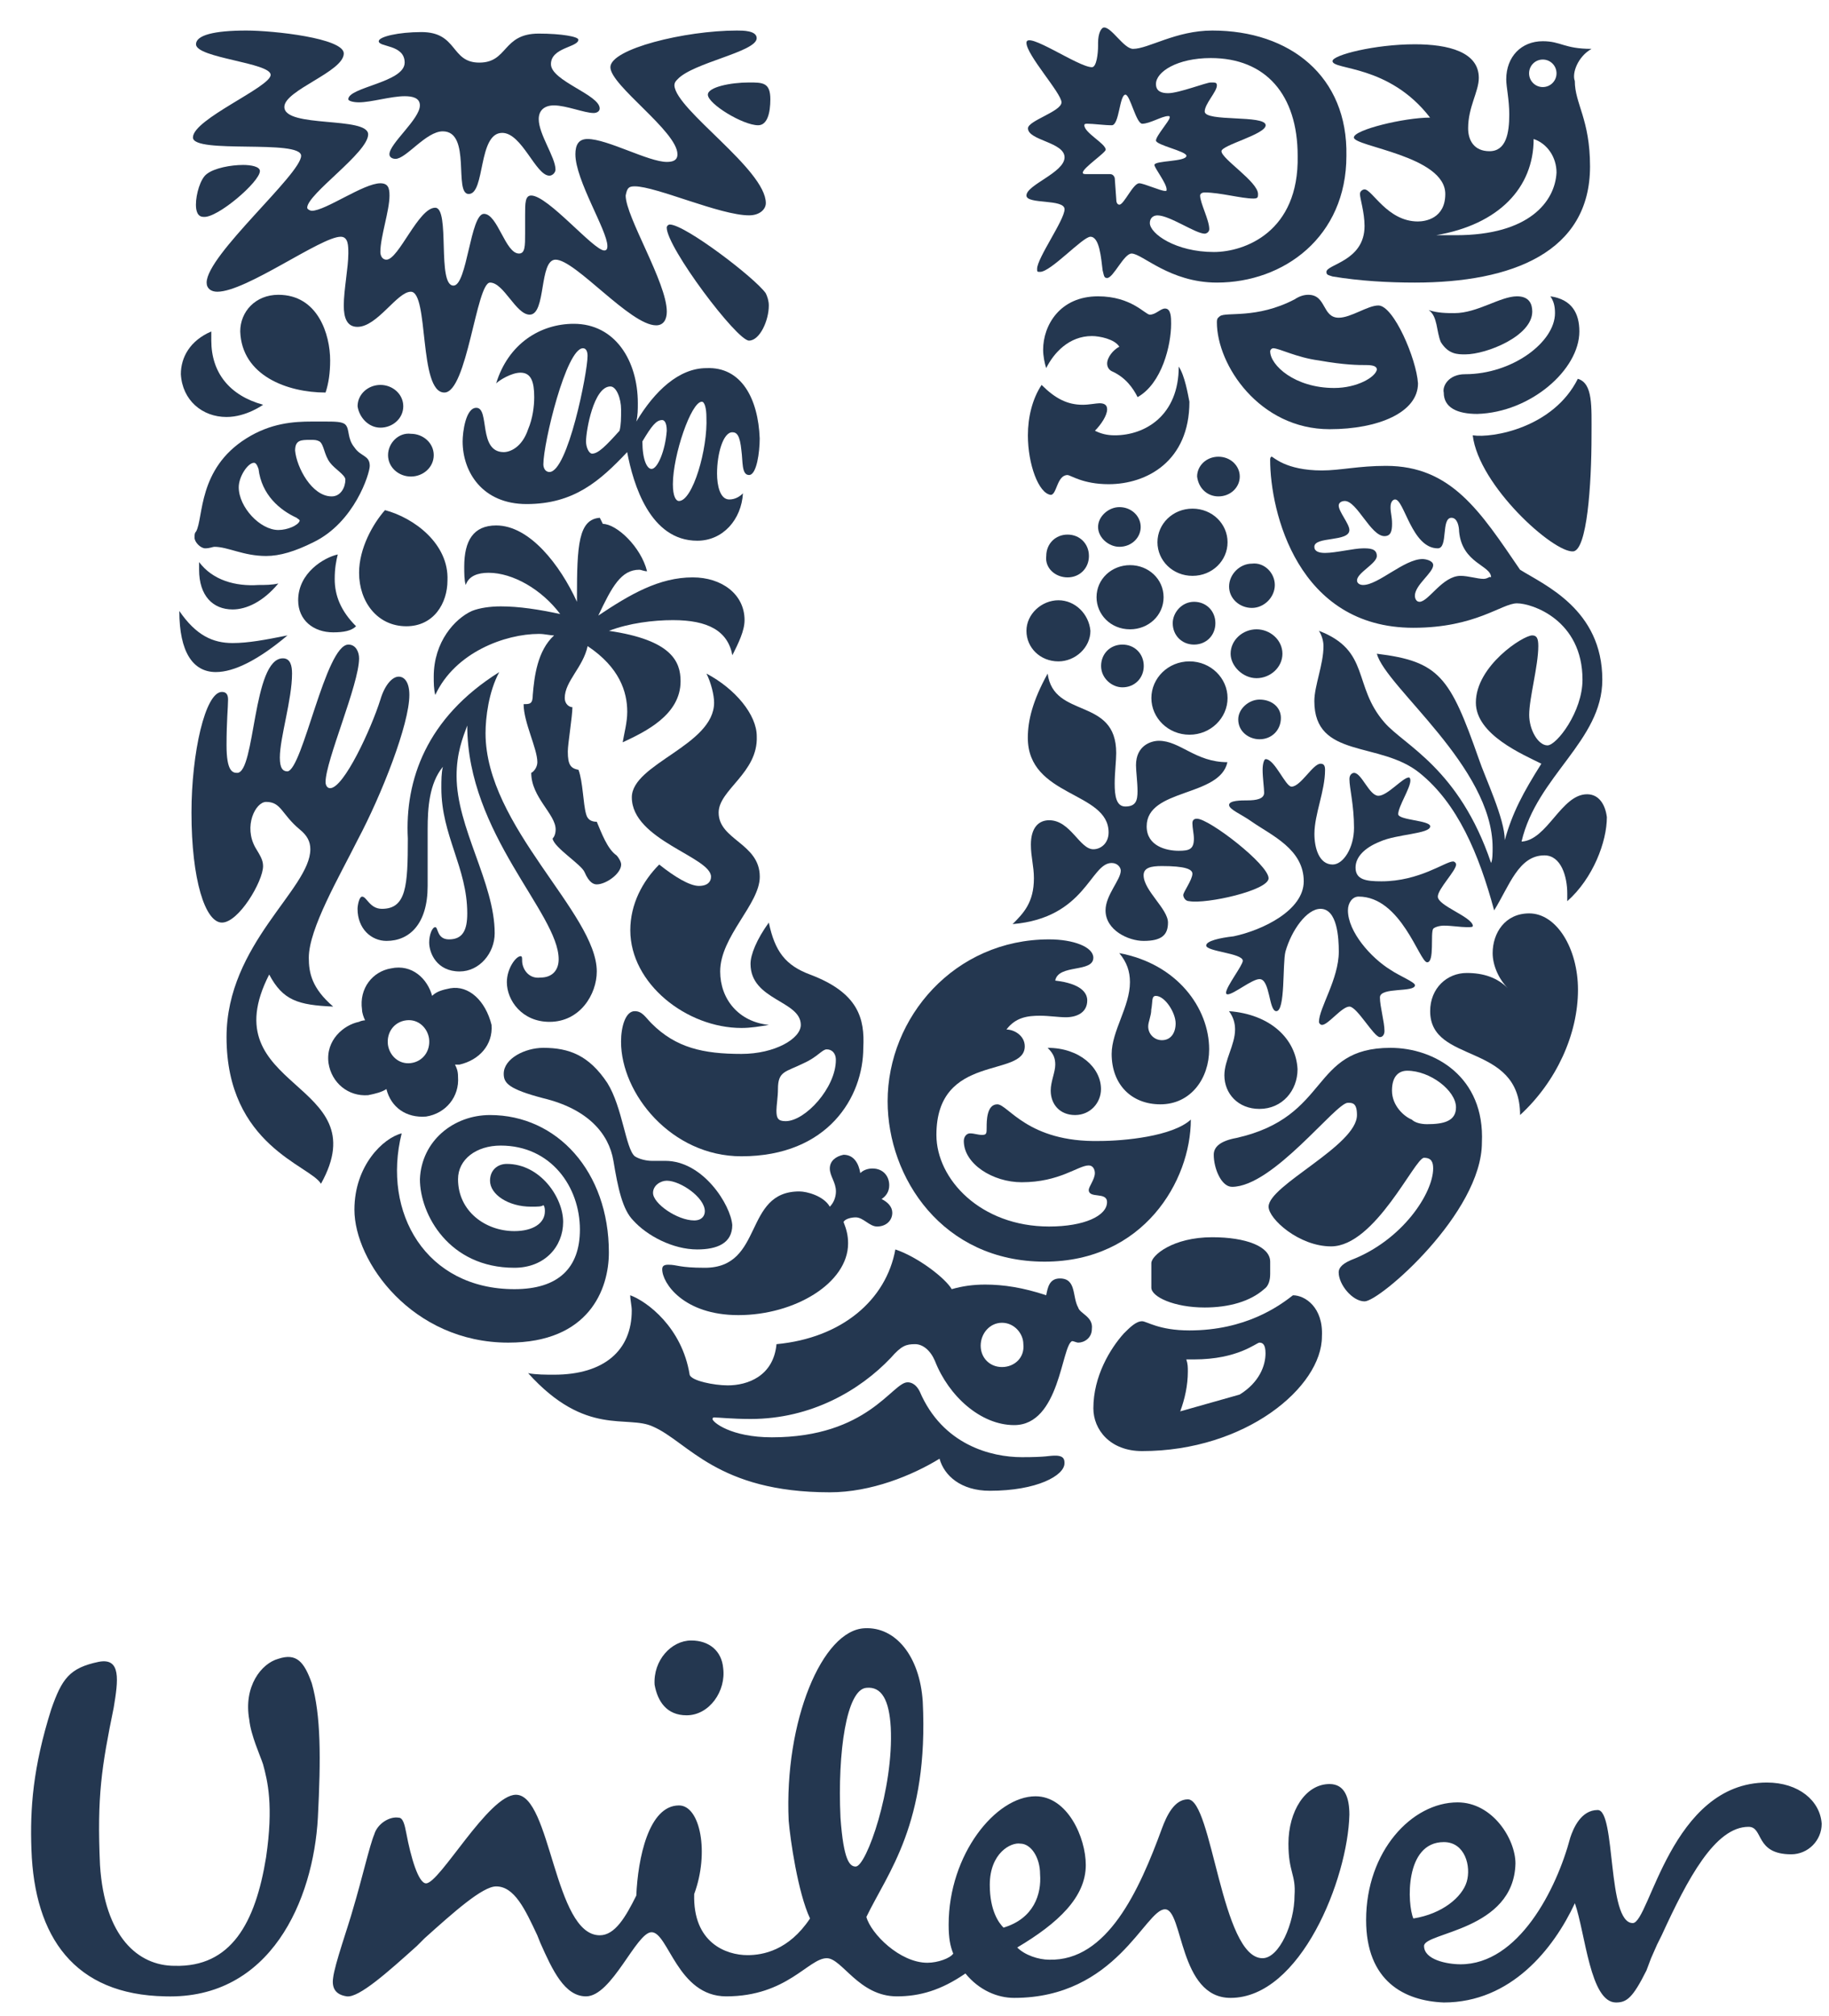
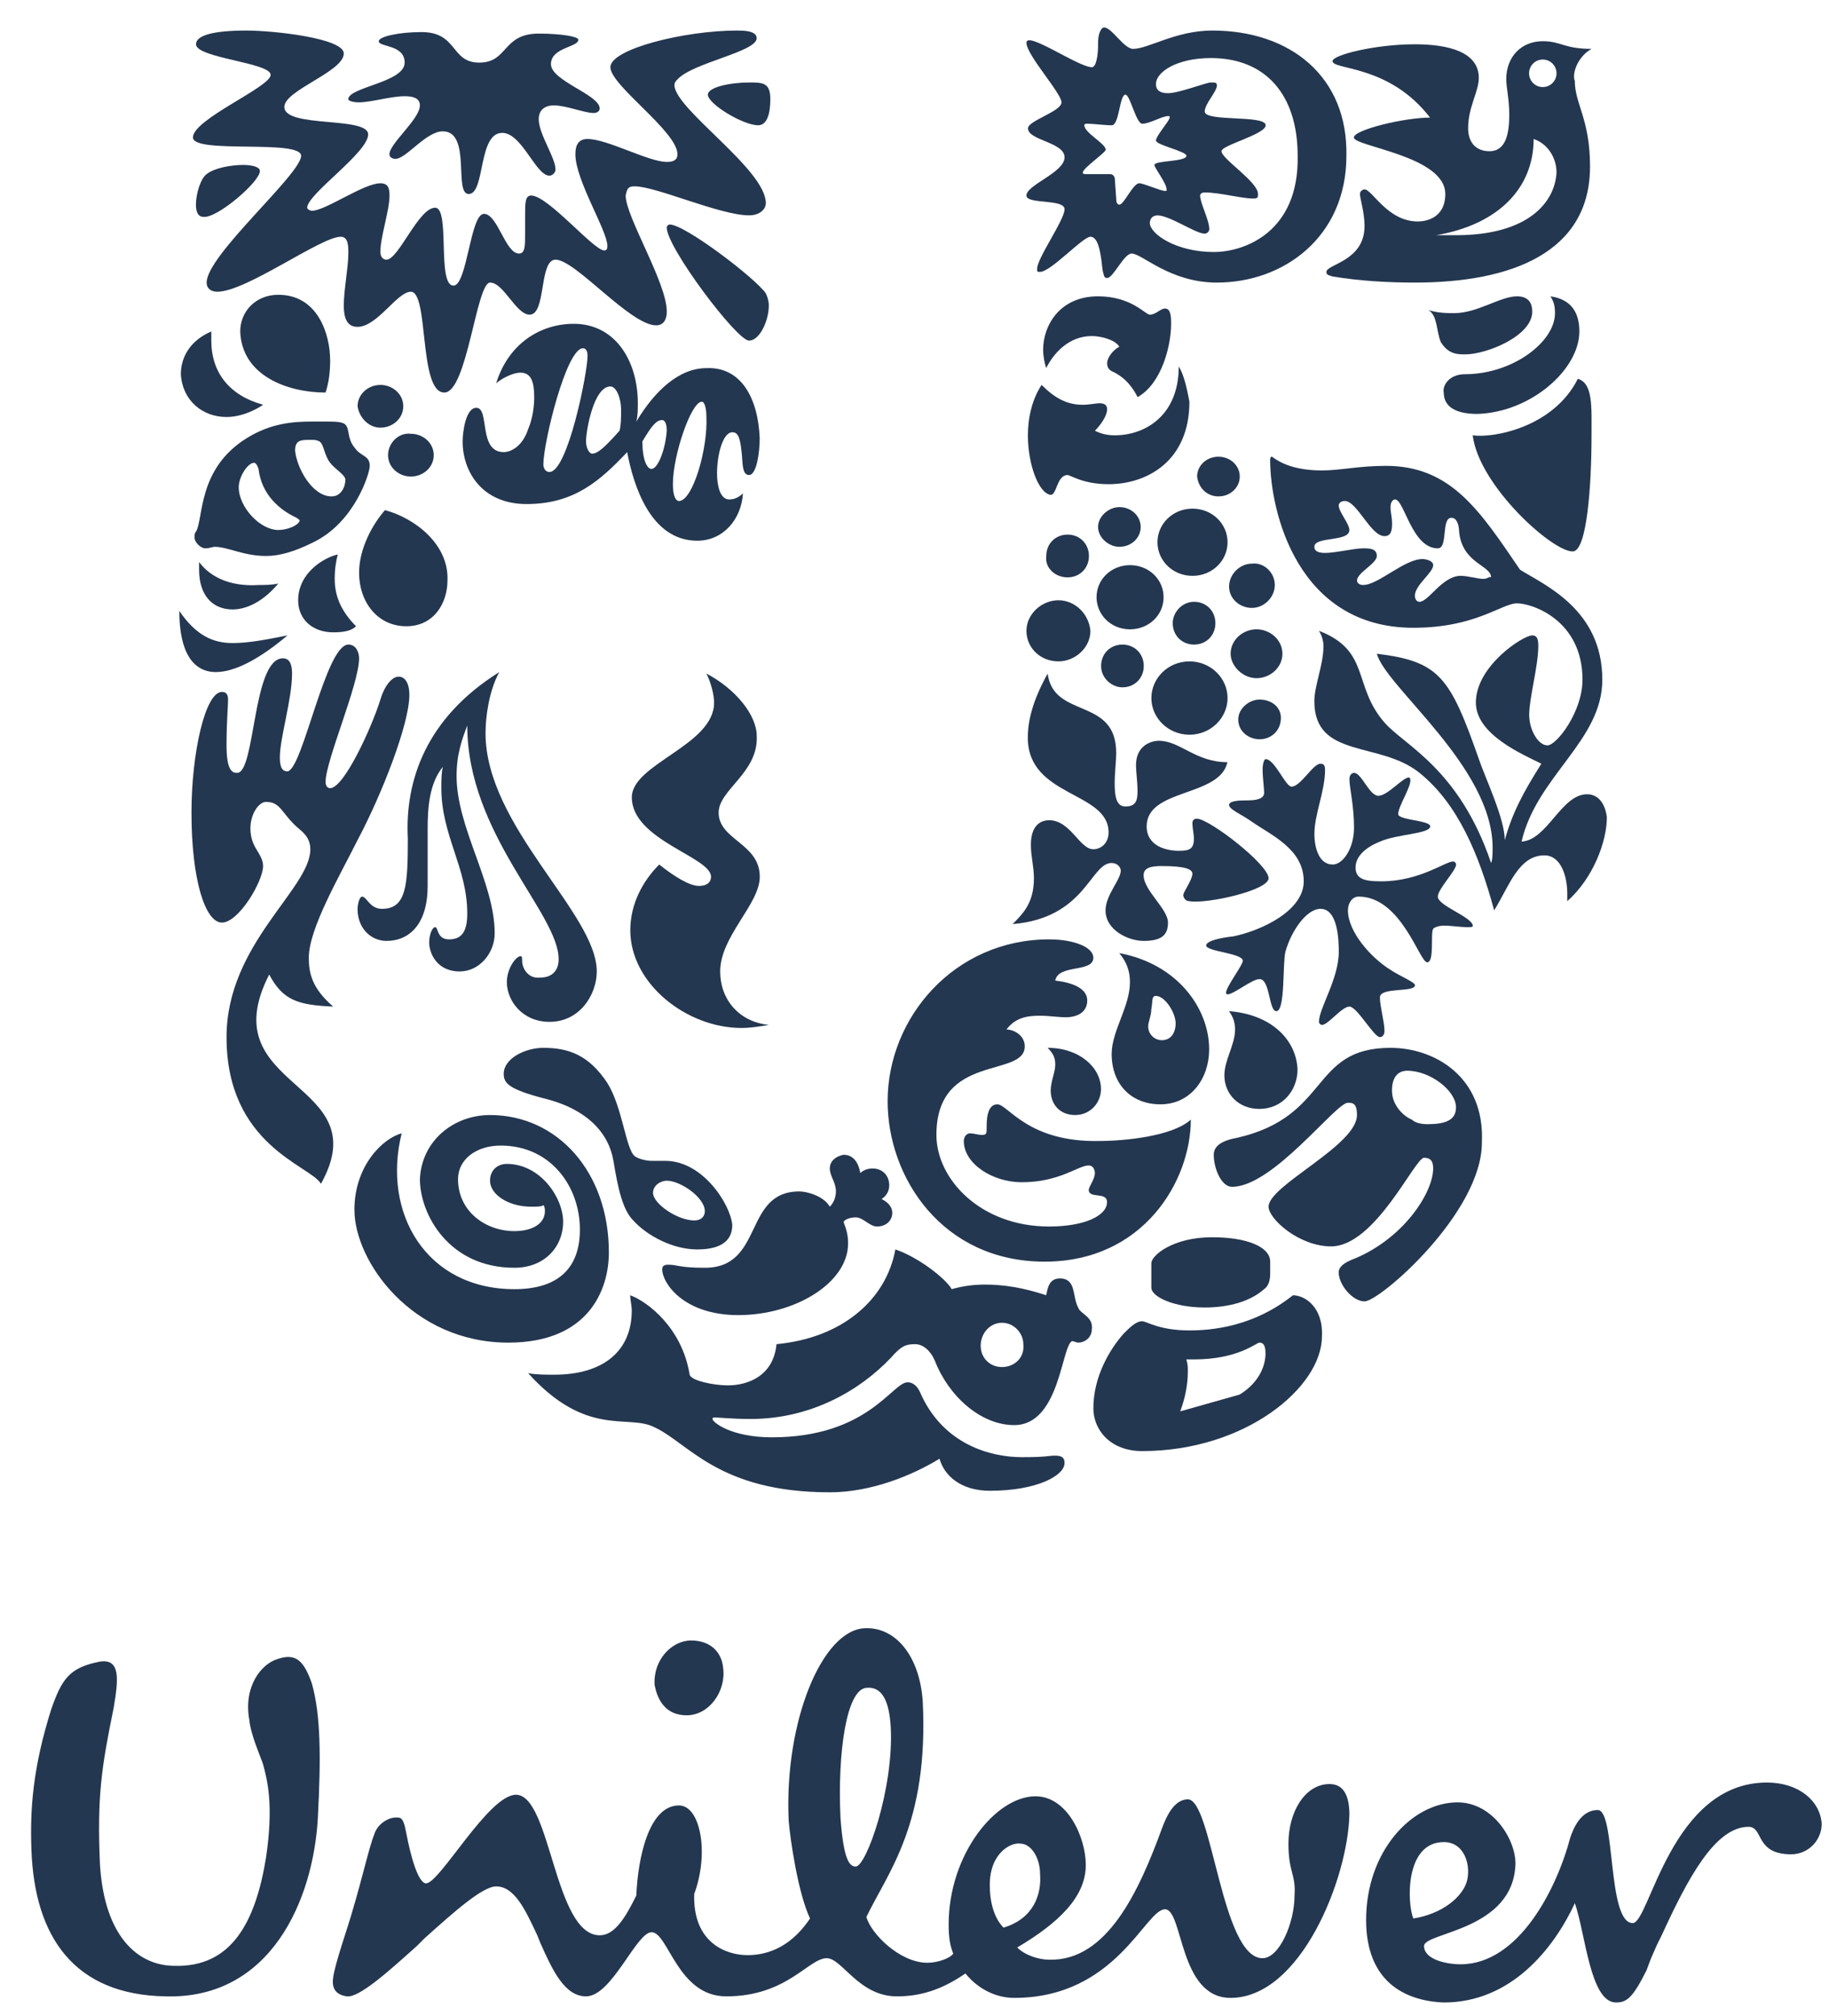
<svg xmlns="http://www.w3.org/2000/svg" width="49" height="54" viewBox="0 0 49 54" fill="none">
  <path fill-rule="evenodd" clip-rule="evenodd" d="M47.335 47.745C48.192 47.745 48.764 48.236 48.804 48.849C48.804 49.299 48.437 49.667 47.988 49.667C47.008 49.667 47.253 48.931 46.845 48.931C45.947 48.931 45.212 50.322 44.518 51.836L44.396 52.081L44.233 52.45L44.11 52.777C43.743 53.513 43.58 53.636 43.294 53.636C42.6 53.636 42.477 51.795 42.192 50.977C41.62 52.204 40.477 53.636 38.681 53.636C37.62 53.595 36.599 53.063 36.599 51.427C36.599 49.586 37.824 48.276 39.049 48.276C39.987 48.276 40.6 49.258 40.6 49.913C40.559 51.713 38.151 51.754 38.151 52.122C38.151 52.49 38.763 52.613 39.13 52.613C40.681 52.613 41.702 50.608 42.069 49.218C42.151 48.972 42.355 48.481 42.804 48.481C43.294 48.481 43.049 51.509 43.743 51.509C44.192 51.509 44.763 47.745 47.335 47.745ZM23.17 43.612C23.986 43.572 24.64 44.349 24.721 45.576C24.884 48.849 23.782 50.158 23.211 51.345C23.333 51.795 24.109 52.572 24.844 52.572C25.129 52.572 25.456 52.45 25.538 52.327C25.456 52.122 25.415 51.918 25.415 51.55C25.415 49.667 26.68 48.113 27.742 48.113C28.599 48.113 29.089 49.218 29.089 49.954C29.089 50.813 28.354 51.509 27.252 52.163C27.456 52.368 27.823 52.49 28.109 52.49C29.66 52.531 30.517 50.649 31.13 48.972C31.252 48.645 31.456 48.195 31.824 48.195C32.477 48.195 32.722 52.45 33.824 52.45C34.273 52.45 34.681 51.509 34.681 50.772C34.722 50.199 34.518 50.158 34.518 49.381C34.518 48.522 34.967 47.785 35.62 47.785C36.028 47.785 36.151 48.154 36.151 48.604C36.11 50.322 34.844 53.513 32.967 53.513C31.579 53.513 31.701 51.14 31.211 51.14C30.681 51.14 29.905 53.513 27.17 53.513C26.721 53.513 26.232 53.309 25.864 52.859C25.211 53.309 24.64 53.472 24.027 53.472C23.007 53.472 22.558 52.45 22.15 52.45C21.66 52.45 21.088 53.472 19.456 53.472C18.149 53.472 17.904 51.754 17.456 51.754C17.047 51.754 16.394 53.472 15.7 53.472C15.129 53.472 14.802 52.777 14.476 52.04L14.394 51.836C14.068 51.14 13.782 50.527 13.292 50.527C12.925 50.527 12.149 51.222 11.373 51.918L11.169 52.122C10.394 52.818 9.618 53.513 9.292 53.472C9.006 53.431 8.883 53.268 8.924 52.981C8.965 52.613 9.332 51.59 9.455 51.14C9.7 50.322 9.904 49.422 10.026 49.136C10.108 48.849 10.435 48.645 10.68 48.686C10.802 48.686 10.843 48.89 10.884 49.095C11.006 49.749 11.21 50.445 11.414 50.445C11.782 50.445 13.088 48.072 13.823 48.072C14.761 48.072 14.843 51.836 16.068 51.836C16.476 51.836 16.762 51.345 17.047 50.772C17.088 49.79 17.374 48.358 18.19 48.358C18.762 48.358 19.007 49.627 18.598 50.731C18.558 52.04 19.456 52.368 20.027 52.368C20.435 52.368 21.129 52.245 21.701 51.386C21.374 50.69 21.17 49.258 21.129 48.767C21.007 46.108 22.027 43.653 23.17 43.612ZM7.455 44.431C7.945 44.267 8.149 44.513 8.353 45.085C8.598 45.944 8.598 47.09 8.516 48.686C8.394 50.895 7.251 53.554 4.434 53.472C1.985 53.431 0.924 51.877 0.842 49.545C0.801 48.44 0.883 47.336 1.373 45.781C1.659 44.963 1.863 44.676 2.638 44.513C3.25 44.39 3.169 45.004 3.046 45.74C2.72 47.336 2.597 48.113 2.679 49.954C2.801 51.877 3.699 52.654 4.679 52.654C6.189 52.695 6.843 51.509 7.128 49.749C7.332 48.358 7.169 47.704 7.047 47.254C6.965 47.008 6.72 46.476 6.679 46.067C6.516 45.167 7.006 44.553 7.455 44.431ZM27.334 49.381C27.089 49.34 26.517 49.627 26.517 50.486C26.517 51.181 26.762 51.509 26.885 51.631C27.701 51.386 27.905 50.731 27.864 50.199C27.864 49.749 27.619 49.381 27.334 49.381ZM38.681 49.34C37.62 49.34 37.702 51.018 37.865 51.386C38.641 51.263 39.171 50.813 39.294 50.404C39.416 49.995 39.253 49.34 38.681 49.34ZM23.211 45.208C22.68 45.249 22.435 46.926 22.517 48.686C22.599 49.831 22.762 49.995 22.925 49.995C23.211 49.995 23.946 47.908 23.864 46.272C23.823 45.535 23.619 45.167 23.211 45.208ZM18.517 43.94C19.007 43.94 19.333 44.226 19.374 44.676C19.456 45.29 19.007 45.944 18.394 45.944C17.864 45.944 17.619 45.576 17.537 45.126C17.496 44.472 17.986 43.94 18.517 43.94Z" fill="#243750" />
  <path fill-rule="evenodd" clip-rule="evenodd" d="M28.885 35.021C28.722 34.734 28.844 34.243 28.395 34.243C28.11 34.243 28.069 34.489 28.028 34.693C27.416 34.489 26.885 34.407 26.395 34.407C26.069 34.407 25.783 34.448 25.497 34.53C25.334 34.243 24.599 33.671 23.987 33.466C23.742 34.816 22.558 35.839 20.803 36.003C20.721 36.862 20.027 37.107 19.497 37.107C19.129 37.107 18.517 36.984 18.476 36.821C18.272 35.553 17.333 34.857 16.884 34.693C16.884 34.816 16.925 34.98 16.925 35.102C16.925 36.166 16.19 36.821 14.843 36.821C14.639 36.821 14.354 36.821 14.149 36.78C15.7 38.498 16.803 37.885 17.497 38.212C18.435 38.621 19.211 39.971 22.232 39.971C23.334 39.971 24.436 39.521 25.171 39.071C25.293 39.521 25.742 39.93 26.517 39.93C27.783 39.93 28.518 39.521 28.518 39.194C28.518 39.112 28.518 38.989 28.273 38.989C28.069 38.989 28.069 39.03 27.375 39.03C26.558 39.03 25.252 38.703 24.64 37.271C24.517 37.025 24.354 37.025 24.313 37.025C23.905 37.025 23.252 38.498 20.68 38.498C19.578 38.498 19.088 38.089 19.088 38.007C19.088 38.007 19.088 37.966 19.129 37.966C19.252 37.966 19.619 38.007 20.109 38.007C21.742 38.007 23.048 37.23 23.864 36.371C24.15 36.044 24.273 36.003 24.517 36.003C24.721 36.003 24.926 36.166 25.048 36.453C25.415 37.394 26.273 38.171 27.171 38.171C28.395 38.171 28.436 36.044 28.722 35.921C28.763 35.921 28.844 35.962 28.885 35.962C29.048 35.962 29.252 35.839 29.252 35.593C29.293 35.266 28.926 35.184 28.885 35.021ZM26.844 36.616C26.517 36.616 26.273 36.371 26.273 36.044C26.273 35.716 26.517 35.43 26.844 35.43C27.171 35.43 27.416 35.716 27.416 36.003C27.456 36.371 27.171 36.616 26.844 36.616Z" fill="#243750" />
  <path fill-rule="evenodd" clip-rule="evenodd" d="M22.599 30.93C22.884 30.93 23.007 31.175 23.048 31.421C23.129 31.339 23.252 31.298 23.374 31.298C23.66 31.298 23.823 31.502 23.823 31.748C23.823 31.912 23.742 32.034 23.619 32.116C23.782 32.198 23.905 32.321 23.905 32.484C23.905 32.689 23.742 32.852 23.497 32.852C23.293 32.852 23.129 32.607 22.925 32.607C22.803 32.607 22.64 32.648 22.599 32.73C22.68 32.934 22.721 33.098 22.721 33.303C22.721 34.366 21.293 35.225 19.782 35.225C18.313 35.225 17.741 34.366 17.741 33.998C17.741 33.916 17.782 33.875 17.904 33.875C18.149 33.875 18.19 33.957 18.884 33.957C20.476 33.957 19.905 31.912 21.415 31.912C21.619 31.912 22.068 32.034 22.231 32.321C22.354 32.198 22.395 32.034 22.395 31.912C22.395 31.666 22.231 31.502 22.231 31.298C22.231 31.093 22.395 30.971 22.599 30.93Z" fill="#243750" />
  <path fill-rule="evenodd" clip-rule="evenodd" d="M13.128 29.866C14.924 29.866 16.312 31.38 16.312 33.548C16.312 34.53 15.781 35.962 13.618 35.962C11.046 35.962 9.495 33.793 9.495 32.402C9.495 31.216 10.271 30.479 10.761 30.357C10.23 32.484 11.414 34.53 13.781 34.53C14.965 34.53 15.536 33.957 15.536 32.934C15.536 31.789 14.761 30.684 13.414 30.684C12.761 30.684 12.271 31.052 12.271 31.584C12.271 32.443 13.005 32.975 13.781 32.975C14.271 32.975 14.598 32.77 14.598 32.443C14.598 32.402 14.598 32.321 14.557 32.279C14.516 32.321 14.393 32.321 14.23 32.321C13.618 32.321 13.128 31.993 13.128 31.625C13.128 31.339 13.332 31.175 13.577 31.175C14.475 31.175 15.087 32.075 15.087 32.73C15.087 33.384 14.598 33.957 13.781 33.957C12.026 33.957 11.25 32.525 11.25 31.584C11.291 30.561 12.148 29.866 13.128 29.866Z" fill="#243750" />
  <path fill-rule="evenodd" clip-rule="evenodd" d="M34.639 34.694C34.272 34.98 33.374 35.635 31.864 35.635C31.047 35.635 30.721 35.389 30.598 35.389C30.435 35.389 30.272 35.553 30.108 35.716C29.741 36.125 29.292 36.862 29.292 37.721C29.292 38.294 29.741 38.867 30.598 38.867C33.374 38.867 35.415 37.148 35.415 35.798C35.456 35.021 34.966 34.694 34.639 34.694ZM33.211 37.353L31.619 37.803C31.741 37.475 31.823 37.107 31.823 36.739C31.823 36.616 31.823 36.535 31.782 36.412H31.986C33.17 36.412 33.66 35.962 33.741 35.962C33.823 35.962 33.904 36.003 33.904 36.248C33.904 36.575 33.741 37.026 33.211 37.353Z" fill="#243750" />
  <path fill-rule="evenodd" clip-rule="evenodd" d="M32.273 35.021C32.926 35.021 33.498 34.857 33.865 34.53C33.988 34.448 34.029 34.285 34.029 34.121V33.794C34.029 33.385 33.376 33.139 32.477 33.139C31.416 33.139 30.845 33.63 30.845 33.834V34.489C30.845 34.735 31.457 35.021 32.273 35.021Z" fill="#243750" />
  <path fill-rule="evenodd" clip-rule="evenodd" d="M37.252 28.066C35.088 28.066 35.66 29.907 33.129 30.479C32.68 30.561 32.517 30.725 32.517 30.93C32.517 31.298 32.721 31.789 33.006 31.789C34.108 31.789 35.782 29.538 36.109 29.538C36.231 29.538 36.354 29.538 36.354 29.866C36.354 30.684 33.986 31.748 33.986 32.321C33.986 32.648 34.803 33.384 35.66 33.384C36.843 33.384 37.905 31.011 38.15 31.011C38.354 31.011 38.395 31.134 38.395 31.298C38.395 31.952 37.578 33.221 36.19 33.752C35.905 33.875 35.864 33.998 35.864 34.08C35.864 34.407 36.231 34.857 36.558 34.857C36.966 34.857 39.701 32.484 39.701 30.602C39.782 28.843 38.435 28.066 37.252 28.066ZM38.231 30.111C38.068 30.111 37.905 30.07 37.823 29.988C37.619 29.907 37.292 29.62 37.292 29.211C37.292 28.802 37.496 28.679 37.701 28.679C38.313 28.679 39.007 29.211 39.007 29.661C39.007 30.029 38.68 30.111 38.231 30.111Z" fill="#243750" />
  <path fill-rule="evenodd" clip-rule="evenodd" d="M17.822 31.093H17.455C17.332 31.093 17.128 31.052 17.006 30.97C16.761 30.766 16.679 29.661 16.271 29.007C15.781 28.27 15.25 28.066 14.556 28.066C14.067 28.066 13.495 28.352 13.495 28.761C13.495 29.007 13.618 29.17 14.556 29.416C15.74 29.702 16.312 30.357 16.434 31.093C16.556 31.83 16.679 32.402 16.965 32.689C17.332 33.098 18.026 33.466 18.679 33.466C19.21 33.466 19.618 33.302 19.618 32.812C19.577 32.28 18.842 31.093 17.822 31.093ZM18.598 32.689C18.148 32.689 17.495 32.239 17.495 31.952C17.495 31.748 17.7 31.625 17.863 31.625C18.23 31.625 18.883 32.075 18.883 32.443C18.883 32.566 18.802 32.689 18.598 32.689Z" fill="#243750" />
  <path fill-rule="evenodd" clip-rule="evenodd" d="M26.719 29.579C26.433 29.579 26.433 30.029 26.433 30.193C26.433 30.357 26.433 30.398 26.311 30.398C26.189 30.398 26.107 30.357 25.985 30.357C25.903 30.357 25.821 30.439 25.821 30.561C25.821 31.175 26.597 31.666 27.372 31.666C28.393 31.666 28.883 31.216 29.168 31.216C29.291 31.216 29.332 31.339 29.332 31.421C29.332 31.584 29.168 31.789 29.168 31.87C29.168 32.116 29.658 31.911 29.658 32.198C29.658 32.566 29.046 32.852 28.107 32.852C26.27 32.852 25.087 31.584 25.087 30.398C25.087 28.188 27.454 28.884 27.454 28.025C27.454 27.738 27.168 27.575 26.964 27.575C27.209 27.247 27.536 27.206 27.862 27.206C28.107 27.206 28.352 27.247 28.556 27.247C28.842 27.247 29.128 27.125 29.128 26.797C29.128 26.593 28.964 26.347 28.27 26.265C28.352 25.816 29.291 26.061 29.291 25.652C29.291 25.365 28.76 25.161 28.107 25.161C25.576 25.161 23.78 27.247 23.78 29.498C23.78 31.543 25.25 33.793 27.985 33.793C30.638 33.793 31.903 31.625 31.903 29.988C31.413 30.439 30.107 30.561 29.454 30.561C27.536 30.602 27.005 29.579 26.719 29.579Z" fill="#243750" />
  <path fill-rule="evenodd" clip-rule="evenodd" d="M28.802 29.866C29.21 29.866 29.496 29.539 29.496 29.17C29.496 28.598 28.925 28.066 28.067 28.066C28.231 28.229 28.271 28.352 28.271 28.516C28.271 28.72 28.149 28.966 28.149 29.211C28.149 29.579 28.394 29.866 28.802 29.866ZM32.925 27.084C33.047 27.247 33.088 27.411 33.088 27.575C33.088 27.984 32.802 28.393 32.802 28.802C32.802 29.293 33.17 29.702 33.741 29.702C34.353 29.702 34.762 29.211 34.762 28.639C34.721 27.82 34.027 27.166 32.925 27.084ZM29.986 25.529C30.19 25.775 30.272 26.02 30.272 26.307C30.272 26.961 29.782 27.616 29.782 28.229C29.782 29.048 30.312 29.579 31.088 29.579C31.904 29.579 32.394 28.884 32.394 28.107C32.394 27.002 31.537 25.816 29.986 25.529ZM31.129 27.861C30.925 27.861 30.761 27.698 30.761 27.493C30.761 27.37 30.843 27.207 30.843 27.043C30.884 26.838 30.843 26.675 30.965 26.675C31.21 26.675 31.496 27.125 31.496 27.411C31.496 27.657 31.374 27.861 31.129 27.861Z" fill="#243750" />
-   <path fill-rule="evenodd" clip-rule="evenodd" d="M21.699 26.102C21.046 25.857 20.76 25.488 20.597 24.711C20.271 25.161 20.107 25.57 20.107 25.816C20.107 26.797 21.454 26.797 21.454 27.452C21.454 27.82 20.76 28.229 19.862 28.229C18.842 28.229 18.107 28.066 17.454 27.411C17.291 27.248 17.209 27.084 17.005 27.084C16.76 27.084 16.638 27.493 16.638 27.902C16.638 29.293 17.985 30.971 19.862 30.971C22.189 30.971 23.128 29.375 23.128 28.066C23.169 27.288 23.005 26.593 21.699 26.102ZM21.046 30.03C20.842 30.03 20.801 29.948 20.801 29.743C20.801 29.62 20.842 29.375 20.842 29.17C20.842 28.68 21.046 28.72 21.536 28.475C21.903 28.311 22.026 28.107 22.148 28.107C22.271 28.107 22.393 28.189 22.393 28.393C22.393 29.13 21.577 30.03 21.046 30.03Z" fill="#243750" />
  <path fill-rule="evenodd" clip-rule="evenodd" d="M18.723 23.729C18.478 23.729 18.07 23.484 17.661 23.156C17.212 23.606 16.886 24.22 16.886 24.916C16.886 26.348 18.396 27.534 19.866 27.534C20.11 27.534 20.355 27.493 20.6 27.452C19.784 27.37 19.294 26.757 19.294 26.02C19.294 25.079 20.355 24.22 20.355 23.484C20.355 22.584 19.253 22.502 19.253 21.765C19.253 21.152 20.314 20.702 20.274 19.72C20.274 19.147 19.702 18.451 18.927 18.042C19.049 18.288 19.131 18.615 19.131 18.82C19.131 19.965 16.927 20.456 16.927 21.356C16.927 22.502 19.049 22.952 19.049 23.484C19.049 23.606 18.968 23.729 18.723 23.729Z" fill="#243750" />
-   <path fill-rule="evenodd" clip-rule="evenodd" d="M40.969 24.465C41.703 24.465 42.275 25.406 42.275 26.511C42.275 27.697 41.703 28.966 40.724 29.866C40.724 27.902 38.315 28.516 38.315 27.084C38.315 26.47 38.764 26.061 39.295 26.061C39.744 26.061 40.111 26.184 40.397 26.47C40.152 26.225 39.989 25.856 39.989 25.529C39.989 24.997 40.316 24.465 40.969 24.465Z" fill="#243750" />
-   <path fill-rule="evenodd" clip-rule="evenodd" d="M12.066 26.47C11.862 26.511 11.699 26.552 11.577 26.674C11.454 26.224 11.046 25.815 10.475 25.938C9.985 26.02 9.617 26.47 9.699 27.043C9.699 27.125 9.74 27.247 9.781 27.329C9.781 27.329 9.699 27.329 9.617 27.37C9.209 27.452 8.719 27.861 8.801 28.475C8.883 29.006 9.332 29.375 9.862 29.334C10.066 29.293 10.23 29.252 10.352 29.17C10.475 29.661 10.883 29.948 11.413 29.907C11.944 29.825 12.311 29.375 12.271 28.843C12.271 28.679 12.23 28.597 12.189 28.515H12.311C12.842 28.393 13.209 27.984 13.169 27.452C13.005 26.797 12.556 26.388 12.066 26.47ZM11.005 28.475C10.679 28.515 10.434 28.27 10.393 27.984C10.352 27.656 10.556 27.37 10.883 27.329C11.209 27.288 11.454 27.534 11.495 27.82C11.536 28.147 11.332 28.434 11.005 28.475Z" fill="#243750" />
  <path fill-rule="evenodd" clip-rule="evenodd" d="M38.52 24.015C38.52 23.811 39.01 23.32 39.01 23.156C39.01 23.115 38.969 23.074 38.928 23.074C38.724 23.074 38.03 23.606 37.01 23.606C36.601 23.606 36.316 23.565 36.316 23.238C36.316 22.952 36.561 22.706 36.969 22.543C37.418 22.338 38.316 22.338 38.316 22.133C38.316 21.97 37.459 21.97 37.459 21.806C37.459 21.602 37.785 21.111 37.785 20.906C37.785 20.906 37.785 20.824 37.744 20.824C37.581 20.824 37.173 21.315 36.928 21.315C36.683 21.315 36.479 20.701 36.275 20.701C36.234 20.701 36.152 20.742 36.152 20.865C36.152 21.111 36.275 21.561 36.275 22.174C36.275 22.706 35.989 23.156 35.703 23.156C35.336 23.156 35.214 22.706 35.214 22.338C35.214 21.806 35.499 21.192 35.499 20.62C35.499 20.497 35.459 20.456 35.377 20.456C35.173 20.456 34.846 21.07 34.601 21.07C34.438 21.07 34.152 20.333 33.907 20.333C33.867 20.333 33.826 20.456 33.826 20.62C33.826 20.824 33.867 21.111 33.867 21.233C33.867 21.397 33.663 21.438 33.417 21.438C33.254 21.438 32.928 21.438 32.928 21.561C32.928 21.683 33.254 21.806 33.54 22.011C34.071 22.379 34.928 22.747 34.928 23.606C34.928 24.384 33.826 24.915 33.05 25.079C32.683 25.12 32.315 25.202 32.315 25.325C32.315 25.488 33.295 25.529 33.295 25.734C33.295 25.856 32.846 26.429 32.846 26.593C32.846 26.634 32.887 26.634 32.887 26.634C33.05 26.634 33.54 26.225 33.744 26.225C34.03 26.225 33.989 27.084 34.193 27.084C34.438 27.084 34.356 25.816 34.438 25.488C34.601 24.915 35.01 24.343 35.377 24.343C35.826 24.343 35.867 25.12 35.867 25.488C35.867 26.225 35.336 27.002 35.336 27.37C35.336 27.411 35.377 27.452 35.418 27.452C35.581 27.452 35.948 26.961 36.152 26.961C36.356 26.961 36.806 27.779 36.969 27.779C37.05 27.779 37.091 27.697 37.091 27.616C37.091 27.37 36.969 26.961 36.969 26.716C36.969 26.429 37.908 26.593 37.908 26.388C37.908 26.306 37.499 26.143 37.255 25.979C36.724 25.652 36.112 24.956 36.112 24.384C36.112 24.179 36.234 24.015 36.397 24.015C37.54 24.015 38.03 25.775 38.234 25.775C38.438 25.775 38.316 24.997 38.397 24.875C38.438 24.834 38.561 24.793 38.683 24.793C38.887 24.793 39.132 24.834 39.295 24.834C39.418 24.834 39.459 24.834 39.459 24.793C39.418 24.547 38.52 24.261 38.52 24.015Z" fill="#243750" />
  <path fill-rule="evenodd" clip-rule="evenodd" d="M33.986 23.524C33.986 23.156 32.394 21.929 32.067 21.929C31.985 21.929 31.945 21.97 31.945 22.052C31.945 22.174 31.985 22.338 31.985 22.461C31.985 22.747 31.863 22.788 31.577 22.788C31.251 22.788 30.72 22.665 30.72 22.134C30.72 21.111 32.679 21.356 32.883 20.415C32.026 20.415 31.618 19.842 31.047 19.842C30.842 19.842 30.434 19.965 30.434 20.497C30.434 20.661 30.475 20.947 30.475 21.192C30.475 21.438 30.434 21.602 30.148 21.602C29.904 21.602 29.863 21.315 29.863 20.988C29.863 20.701 29.904 20.374 29.904 20.17C29.904 18.656 28.23 19.27 28.067 18.042C27.659 18.779 27.536 19.311 27.536 19.761C27.536 21.356 29.7 21.192 29.7 22.297C29.7 22.584 29.495 22.747 29.291 22.747C28.924 22.747 28.679 21.97 28.108 21.97C27.822 21.97 27.618 22.174 27.618 22.624C27.618 22.952 27.699 23.197 27.699 23.524C27.699 24.179 27.414 24.465 27.128 24.752C29.087 24.588 29.21 23.115 29.781 23.115C29.944 23.115 30.026 23.238 30.026 23.32C30.026 23.565 29.618 23.974 29.618 24.384C29.618 24.916 30.23 25.202 30.638 25.202C31.128 25.202 31.291 25.038 31.291 24.711C31.291 24.343 30.638 23.852 30.638 23.443C30.638 23.238 30.842 23.197 31.128 23.197C31.741 23.197 31.945 23.279 31.945 23.402C31.945 23.565 31.7 23.893 31.7 23.974C31.7 24.015 31.741 24.138 31.863 24.138C32.312 24.22 33.986 23.852 33.986 23.524Z" fill="#243750" />
  <path fill-rule="evenodd" clip-rule="evenodd" d="M13.375 18.002C13.089 18.533 13.008 19.229 13.008 19.638C13.008 22.134 15.988 24.466 15.988 26.02C15.988 26.634 15.539 27.37 14.722 27.37C13.988 27.37 13.579 26.798 13.579 26.307C13.579 25.938 13.824 25.611 13.947 25.611C13.988 25.611 13.988 25.652 13.988 25.734C13.988 25.938 14.151 26.225 14.477 26.184C14.804 26.184 14.967 25.979 14.967 25.693C14.967 24.466 12.518 22.338 12.518 19.433C12.396 19.761 12.232 20.17 12.232 20.784C12.232 22.174 13.253 23.647 13.253 24.997C13.253 25.529 12.845 26.02 12.314 26.02C11.702 26.02 11.498 25.529 11.498 25.243C11.498 25.038 11.579 24.834 11.661 24.834C11.742 24.834 11.702 25.161 12.028 25.161C12.396 25.161 12.518 24.916 12.518 24.466C12.518 23.238 11.824 22.379 11.824 21.111C11.824 20.906 11.824 20.702 11.865 20.538C11.498 20.988 11.457 21.643 11.457 22.215V23.729C11.457 24.752 10.967 25.202 10.355 25.202C9.946 25.202 9.579 24.875 9.579 24.343C9.579 24.261 9.62 24.016 9.702 24.016C9.824 24.016 9.906 24.343 10.232 24.343C10.885 24.343 10.926 23.729 10.926 22.461C10.845 20.906 11.416 19.229 13.375 18.002Z" fill="#243750" />
  <path fill-rule="evenodd" clip-rule="evenodd" d="M9.334 17.265C9.538 17.265 9.62 17.47 9.62 17.633C9.62 18.329 8.722 20.374 8.722 20.947C8.722 21.029 8.763 21.111 8.844 21.111C9.212 21.111 9.947 19.515 10.191 18.738C10.314 18.329 10.518 18.124 10.681 18.124C10.845 18.124 10.967 18.288 10.967 18.615C10.967 19.392 10.232 21.274 9.579 22.502C9.089 23.483 8.273 24.875 8.273 25.652C8.273 26.061 8.355 26.47 8.926 26.961C7.987 26.92 7.579 26.797 7.212 26.102C5.62 29.211 10.151 28.925 8.599 31.707C8.314 31.216 6.069 30.684 6.069 27.779C6.069 25.284 8.314 23.811 8.314 22.747C8.314 22.543 8.232 22.379 8.028 22.215C7.538 21.806 7.538 21.479 7.13 21.479C6.844 21.479 6.518 22.133 6.844 22.706C6.967 22.911 7.048 23.034 7.048 23.197C7.048 23.606 6.395 24.711 5.946 24.711C5.497 24.711 5.13 23.565 5.13 21.765C5.13 20.17 5.497 18.533 5.946 18.533C6.069 18.533 6.11 18.615 6.11 18.738C6.11 18.942 6.069 19.311 6.069 19.965C6.069 20.661 6.232 20.701 6.354 20.701C6.844 20.701 6.763 17.633 7.579 17.633C7.783 17.633 7.824 17.838 7.824 18.042C7.824 18.738 7.497 19.761 7.497 20.292C7.497 20.579 7.579 20.661 7.701 20.661C8.11 20.62 8.722 17.265 9.334 17.265Z" fill="#243750" />
  <path fill-rule="evenodd" clip-rule="evenodd" d="M42.519 21.274C41.825 21.274 41.457 22.502 40.763 22.542C41.172 20.783 42.927 19.842 42.927 18.206C42.927 16.324 41.376 15.669 40.723 15.26C39.661 13.705 38.886 12.478 37.131 12.478C36.396 12.478 35.906 12.601 35.416 12.601C34.437 12.601 34.11 12.232 34.069 12.232C34.069 12.232 34.028 12.232 34.028 12.314C34.028 13.705 34.763 16.815 37.865 16.815C39.539 16.815 40.233 16.16 40.641 16.16C41.049 16.16 42.396 16.61 42.396 18.206C42.396 19.065 41.702 19.965 41.457 19.965C41.212 19.965 40.968 19.556 40.968 19.147C40.968 18.697 41.212 17.837 41.212 17.306C41.212 17.101 41.172 17.019 41.049 17.019C40.804 17.019 39.539 17.837 39.539 18.819C39.539 19.679 40.804 20.21 41.294 20.456C40.804 21.233 40.519 21.765 40.314 22.502C40.314 21.929 39.784 20.824 39.62 20.333C38.845 18.124 38.559 17.715 36.886 17.51C37.131 18.41 39.988 20.538 39.988 22.706C39.988 22.829 39.988 23.033 39.947 23.115C39.09 20.579 37.62 19.965 37.09 19.351C36.233 18.369 36.722 17.428 35.334 16.896C35.416 17.019 35.457 17.183 35.457 17.306C35.457 17.797 35.212 18.369 35.212 18.779C35.212 20.333 36.967 19.842 38.029 20.701C39.049 21.52 39.62 22.87 40.029 24.384C40.437 23.729 40.682 22.911 41.376 22.911C41.825 22.911 41.988 23.483 41.988 23.933V24.138C42.682 23.524 43.049 22.542 43.049 21.888C43.008 21.561 42.845 21.274 42.519 21.274ZM39.743 15.505C39.58 15.505 39.335 15.424 39.131 15.424C38.641 15.424 38.273 16.119 38.029 16.119C37.947 16.119 37.906 16.037 37.906 15.956C37.906 15.669 38.396 15.342 38.396 15.137C38.396 15.015 38.192 14.974 38.11 14.974C37.62 14.974 36.926 15.669 36.518 15.669C36.437 15.669 36.355 15.628 36.355 15.546C36.355 15.342 36.886 15.096 36.886 14.892C36.886 14.687 36.681 14.687 36.518 14.687C36.273 14.687 35.783 14.81 35.498 14.81C35.334 14.81 35.212 14.769 35.212 14.646C35.212 14.36 36.151 14.524 36.151 14.196C36.151 14.033 35.865 13.705 35.865 13.542C35.865 13.46 35.947 13.419 36.028 13.419C36.355 13.419 36.722 14.36 37.09 14.36C37.253 14.36 37.294 14.237 37.294 14.033C37.294 13.828 37.253 13.746 37.253 13.583C37.253 13.419 37.335 13.378 37.376 13.378C37.62 13.378 37.825 14.687 38.518 14.687C38.804 14.687 38.6 13.869 38.886 13.869C39.049 13.869 39.09 14.114 39.09 14.237C39.172 15.096 39.947 15.137 39.947 15.465C39.906 15.424 39.865 15.505 39.743 15.505Z" fill="#243750" />
  <path fill-rule="evenodd" clip-rule="evenodd" d="M29.989 13.583C30.316 13.583 30.56 13.828 30.56 14.115C30.56 14.401 30.316 14.646 29.989 14.646C29.703 14.646 29.418 14.401 29.418 14.115C29.418 13.828 29.703 13.583 29.989 13.583ZM33.744 18.738C33.459 18.738 33.173 18.983 33.173 19.27C33.173 19.597 33.459 19.801 33.744 19.801C34.071 19.801 34.316 19.556 34.316 19.229C34.316 18.942 34.071 18.738 33.744 18.738ZM31.867 17.715C31.295 17.715 30.846 18.165 30.846 18.697C30.846 19.229 31.295 19.679 31.867 19.679C32.438 19.679 32.887 19.229 32.887 18.697C32.887 18.165 32.438 17.715 31.867 17.715ZM30.071 17.265C29.744 17.265 29.499 17.51 29.499 17.838C29.499 18.165 29.785 18.41 30.071 18.41C30.397 18.41 30.642 18.165 30.642 17.838C30.642 17.51 30.397 17.265 30.071 17.265ZM33.663 18.165C34.03 18.165 34.357 17.878 34.357 17.51C34.357 17.142 34.03 16.856 33.663 16.856C33.295 16.856 32.969 17.142 32.969 17.51C32.969 17.838 33.295 18.165 33.663 18.165ZM28.356 16.078C27.907 16.078 27.499 16.447 27.499 16.897C27.499 17.347 27.866 17.715 28.356 17.715C28.805 17.715 29.213 17.347 29.213 16.897C29.173 16.447 28.805 16.078 28.356 16.078ZM31.418 16.692C31.418 17.019 31.663 17.265 31.989 17.265C32.316 17.265 32.561 17.019 32.561 16.692C32.561 16.365 32.316 16.119 31.989 16.119C31.663 16.119 31.418 16.406 31.418 16.692ZM30.275 16.856C30.765 16.856 31.173 16.488 31.173 15.997C31.173 15.506 30.765 15.137 30.275 15.137C29.785 15.137 29.377 15.506 29.377 15.997C29.377 16.447 29.744 16.856 30.275 16.856ZM33.54 16.283C33.867 16.283 34.153 15.997 34.153 15.669C34.153 15.342 33.867 15.056 33.54 15.097C33.214 15.097 32.928 15.383 32.928 15.71C32.928 16.038 33.214 16.283 33.54 16.283ZM28.601 15.465C28.928 15.465 29.173 15.219 29.173 14.892C29.173 14.565 28.928 14.319 28.601 14.319C28.275 14.319 28.03 14.565 28.03 14.892C27.989 15.219 28.275 15.465 28.601 15.465ZM31.948 15.424C32.479 15.424 32.887 15.015 32.887 14.524C32.887 14.033 32.479 13.624 31.948 13.624C31.418 13.624 31.009 14.033 31.009 14.524C31.009 15.015 31.418 15.424 31.948 15.424ZM32.642 13.296C32.969 13.296 33.214 13.051 33.214 12.764C33.214 12.478 32.969 12.233 32.642 12.233C32.316 12.233 32.071 12.478 32.071 12.764C32.112 13.092 32.356 13.296 32.642 13.296Z" fill="#243750" />
-   <path fill-rule="evenodd" clip-rule="evenodd" d="M16.151 14.033C16.518 14.033 17.172 14.646 17.335 15.301C17.253 15.301 17.172 15.26 17.131 15.26C16.641 15.26 16.396 15.71 16.029 16.488C16.886 15.915 17.661 15.465 18.559 15.465C19.335 15.465 19.947 15.915 19.947 16.61C19.947 16.897 19.784 17.224 19.621 17.551C19.498 16.897 18.968 16.61 18.029 16.61C17.498 16.61 16.845 16.692 16.314 16.897C17.988 17.142 18.233 17.715 18.233 18.247C18.233 19.147 17.294 19.597 16.682 19.883C16.723 19.638 16.804 19.351 16.804 19.065C16.804 18.533 16.6 17.878 15.743 17.306C15.62 17.878 15.13 18.247 15.13 18.697C15.13 18.86 15.253 18.942 15.335 18.942C15.335 19.188 15.212 19.924 15.212 20.129C15.212 20.497 15.294 20.579 15.498 20.62C15.62 20.947 15.62 21.52 15.702 21.806C15.743 21.97 15.865 22.011 15.988 22.011C16.11 22.297 16.273 22.747 16.518 22.911C16.559 22.952 16.641 23.074 16.641 23.156C16.641 23.402 16.233 23.688 15.988 23.688C15.906 23.688 15.784 23.647 15.661 23.361C15.579 23.156 14.845 22.706 14.804 22.461C14.845 22.42 14.886 22.338 14.886 22.215C14.886 21.806 14.232 21.356 14.232 20.701C14.314 20.661 14.396 20.538 14.396 20.415C14.396 20.047 14.028 19.351 14.028 18.86C14.192 18.86 14.273 18.86 14.273 18.615C14.314 18.124 14.396 17.428 14.845 17.019C14.722 17.019 14.6 16.979 14.437 16.979C13.539 16.979 12.192 17.469 11.661 18.615C11.62 18.451 11.62 18.288 11.62 18.124C11.62 17.183 12.192 16.569 12.641 16.365C12.845 16.283 13.13 16.242 13.416 16.242C13.906 16.242 14.437 16.324 15.008 16.447C14.518 15.792 13.743 15.342 13.09 15.342C12.804 15.342 12.559 15.424 12.477 15.669C12.437 15.546 12.437 15.342 12.437 15.178C12.437 14.483 12.681 14.074 13.294 14.074C14.192 14.074 15.008 15.137 15.457 16.119V15.997C15.457 14.606 15.498 13.91 16.069 13.869L16.151 14.033Z" fill="#243750" />
  <path fill-rule="evenodd" clip-rule="evenodd" d="M4.804 16.365C4.804 17.469 5.171 18.001 5.783 18.001C6.273 18.001 6.926 17.674 7.702 17.019C7.09 17.142 6.641 17.224 6.232 17.224C5.702 17.224 5.253 17.019 4.804 16.365ZM9.049 14.851C8.682 14.933 7.988 15.342 7.988 16.078C7.988 16.61 8.396 16.937 8.926 16.937C9.212 16.937 9.416 16.896 9.539 16.774C9.131 16.365 8.967 15.956 8.967 15.505C8.967 15.219 9.008 15.014 9.049 14.851ZM10.314 13.664C9.988 14.033 9.62 14.687 9.62 15.342C9.62 16.119 10.11 16.774 10.886 16.774C11.62 16.774 11.988 16.16 11.988 15.546C12.029 14.564 11.09 13.869 10.314 13.664ZM5.334 15.055V15.26C5.334 15.956 5.702 16.324 6.232 16.324C6.6 16.324 7.049 16.119 7.457 15.628C7.294 15.669 7.09 15.669 6.926 15.669C6.314 15.71 5.702 15.546 5.334 15.055ZM8.355 11.291C7.865 11.291 7.253 11.332 6.6 11.742C5.294 12.56 5.457 13.869 5.253 14.237C5.212 14.278 5.212 14.319 5.212 14.401C5.212 14.524 5.375 14.687 5.498 14.687C5.62 14.687 5.702 14.646 5.743 14.646C6.11 14.646 6.518 14.892 7.13 14.892C7.498 14.892 7.906 14.769 8.396 14.524C9.498 13.992 9.906 12.682 9.906 12.478C9.906 12.191 9.661 12.232 9.498 11.987C9.294 11.742 9.375 11.496 9.253 11.373C9.171 11.291 8.967 11.291 8.682 11.291H8.355ZM7.457 14.196C6.967 14.196 6.396 13.582 6.396 13.051C6.396 12.764 6.641 12.396 6.804 12.396C6.845 12.396 6.885 12.437 6.926 12.56C7.008 13.255 7.498 13.664 7.947 13.869C7.988 13.91 8.028 13.91 8.028 13.951C7.988 14.073 7.702 14.196 7.457 14.196ZM9.253 12.846C9.253 13.051 9.131 13.296 8.886 13.296C8.355 13.296 7.947 12.519 7.906 12.069C7.906 11.782 8.069 11.782 8.314 11.782C8.437 11.782 8.477 11.782 8.559 11.823C8.682 11.905 8.682 12.191 8.845 12.396C8.967 12.56 9.253 12.723 9.253 12.846ZM10.396 12.191C10.396 12.519 10.682 12.764 11.008 12.764C11.335 12.764 11.62 12.519 11.62 12.191C11.62 11.864 11.335 11.619 11.008 11.619C10.682 11.578 10.396 11.864 10.396 12.191ZM10.192 11.455C10.518 11.455 10.804 11.21 10.804 10.882C10.804 10.555 10.518 10.31 10.192 10.31C9.865 10.31 9.58 10.555 9.58 10.882C9.62 11.169 9.865 11.455 10.192 11.455ZM6.069 11.169C6.6 11.169 7.049 10.841 7.049 10.841C6.151 10.596 5.661 9.982 5.661 9.123V8.878C5.089 9.123 4.845 9.573 4.845 10.023C4.885 10.719 5.416 11.169 6.069 11.169ZM8.722 10.514C8.804 10.269 8.845 9.982 8.845 9.655C8.845 8.959 8.518 7.896 7.457 7.896C6.845 7.896 6.436 8.346 6.436 8.878C6.477 10.064 7.702 10.514 8.722 10.514Z" fill="#243750" />
  <path fill-rule="evenodd" clip-rule="evenodd" d="M42.271 10.146C41.618 11.455 39.985 11.742 39.455 11.66C39.618 13.01 41.618 14.81 42.148 14.769C42.516 14.728 42.638 13.01 42.638 11.66C42.638 10.883 42.679 10.269 42.271 10.146ZM42.312 8.878C42.312 8.387 42.108 8.019 41.536 7.937C41.618 8.06 41.659 8.182 41.659 8.387C41.659 9.164 40.516 10.023 39.25 10.023C38.801 10.023 38.638 10.351 38.679 10.514C38.679 10.923 39.046 11.087 39.577 11.087C41.006 11.046 42.312 9.901 42.312 8.878Z" fill="#243750" />
  <path fill-rule="evenodd" clip-rule="evenodd" d="M39.254 9.492C39.825 9.492 41.05 9.001 41.05 8.346C41.05 8.141 40.968 7.937 40.642 7.937C40.193 7.937 39.581 8.387 38.968 8.387C38.764 8.387 38.519 8.387 38.274 8.305C38.519 8.469 38.478 8.878 38.601 9.164C38.805 9.492 39.05 9.492 39.254 9.492Z" fill="#243750" />
  <path fill-rule="evenodd" clip-rule="evenodd" d="M31.579 9.819C31.579 11.128 30.681 11.66 29.865 11.66C29.661 11.66 29.497 11.619 29.334 11.537C29.497 11.374 29.661 11.128 29.661 10.964C29.661 10.842 29.579 10.801 29.457 10.801C29.375 10.801 29.171 10.842 29.008 10.842C28.599 10.842 28.273 10.678 27.905 10.31C27.66 10.678 27.538 11.169 27.538 11.66C27.538 12.437 27.824 13.215 28.15 13.255C28.314 13.255 28.314 12.724 28.599 12.724C28.681 12.724 29.008 12.969 29.701 12.969C30.722 12.969 31.865 12.355 31.865 10.76C31.824 10.555 31.742 10.064 31.579 9.819Z" fill="#243750" />
  <path fill-rule="evenodd" clip-rule="evenodd" d="M29.253 9.001C29.457 9.001 29.865 9.083 29.987 9.287C29.824 9.369 29.661 9.573 29.661 9.737C29.661 9.819 29.701 9.901 29.783 9.942C30.151 10.105 30.355 10.392 30.477 10.637C31.13 10.269 31.375 9.246 31.375 8.673C31.375 8.51 31.375 8.264 31.212 8.264C31.089 8.264 30.967 8.428 30.804 8.428C30.681 8.428 30.314 7.937 29.416 7.937C28.395 7.937 27.946 8.714 27.946 9.369C27.946 9.533 27.987 9.737 28.028 9.86C28.232 9.451 28.64 9.001 29.253 9.001Z" fill="#243750" />
  <path fill-rule="evenodd" clip-rule="evenodd" d="M18.925 9.86C18.19 9.86 17.537 10.473 17.047 11.292C17.088 11.128 17.088 10.964 17.088 10.801C17.088 9.655 16.475 8.673 15.373 8.673C14.475 8.673 13.618 9.205 13.292 10.269C13.373 10.187 13.7 9.982 13.945 9.982C14.23 9.982 14.312 10.228 14.312 10.637C14.312 10.883 14.271 11.21 14.149 11.496C13.986 11.987 13.659 12.11 13.496 12.11C12.802 12.11 13.128 10.923 12.761 10.923C12.475 10.923 12.394 11.578 12.394 11.823C12.394 12.642 12.924 13.501 14.108 13.501C15.373 13.501 16.067 12.887 16.802 12.11C16.965 12.969 17.414 14.483 18.68 14.483C19.374 14.483 19.863 13.91 19.904 13.214C19.823 13.296 19.7 13.378 19.537 13.378C19.292 13.378 19.21 13.01 19.21 12.683C19.21 12.151 19.374 11.578 19.619 11.578C19.741 11.578 19.823 11.66 19.863 12.069C19.904 12.355 19.863 12.723 20.067 12.723C20.272 12.723 20.353 12.11 20.353 11.742C20.312 10.678 19.863 9.819 18.925 9.86ZM14.72 12.642C14.598 12.642 14.557 12.519 14.557 12.437C14.557 11.864 15.169 9.328 15.618 9.328C15.7 9.328 15.741 9.41 15.741 9.532C15.741 9.982 15.21 12.642 14.72 12.642ZM16.598 11.537C16.23 11.946 16.026 12.151 15.863 12.151C15.781 12.151 15.7 11.987 15.7 11.823C15.7 11.537 15.904 10.351 16.353 10.351C16.516 10.351 16.639 10.678 16.639 10.964C16.639 11.21 16.639 11.373 16.598 11.537ZM17.455 12.56C17.333 12.56 17.21 12.314 17.21 11.823C17.455 11.414 17.578 11.251 17.741 11.251C17.782 11.251 17.863 11.292 17.863 11.537C17.823 12.069 17.618 12.56 17.455 12.56ZM18.19 13.419C18.108 13.419 18.027 13.296 18.027 12.969C18.027 12.192 18.516 10.76 18.802 10.76C18.884 10.76 18.925 10.964 18.925 11.169C18.965 12.028 18.557 13.419 18.19 13.419Z" fill="#243750" />
-   <path fill-rule="evenodd" clip-rule="evenodd" d="M36.927 8.182C36.642 8.182 36.193 8.51 35.866 8.51C35.417 8.51 35.539 7.896 35.05 7.896C34.927 7.896 34.805 7.937 34.682 8.019C33.662 8.55 32.846 8.346 32.682 8.469C32.641 8.51 32.601 8.51 32.601 8.632C32.601 9.778 33.743 11.496 35.621 11.496C36.927 11.496 37.989 11.046 37.989 10.269C37.948 9.614 37.336 8.182 36.927 8.182ZM35.744 10.392C34.682 10.392 34.029 9.778 34.029 9.41C34.029 9.369 34.07 9.328 34.111 9.328C34.274 9.328 34.723 9.573 35.335 9.655C36.029 9.778 36.397 9.778 36.601 9.778C36.805 9.778 36.887 9.819 36.887 9.901C36.846 10.105 36.356 10.392 35.744 10.392Z" fill="#243750" />
  <path fill-rule="evenodd" clip-rule="evenodd" d="M42.639 1.309C41.904 1.309 41.822 1.104 41.332 1.104C40.761 1.104 40.353 1.514 40.353 2.127C40.353 2.332 40.434 2.659 40.434 3.068C40.434 3.559 40.353 4.05 39.904 4.05C39.496 4.05 39.332 3.764 39.332 3.436C39.332 2.864 39.618 2.455 39.618 2.086C39.618 1.391 38.802 1.186 37.904 1.186C36.842 1.186 35.699 1.473 35.699 1.636C35.699 1.882 37.21 1.718 38.312 3.15C37.618 3.15 36.271 3.477 36.271 3.682C36.271 3.927 38.72 4.173 38.72 5.196C38.72 5.85 38.189 5.932 37.985 5.932C37.169 5.932 36.761 5.073 36.557 5.073C36.516 5.073 36.434 5.114 36.434 5.196C36.434 5.318 36.557 5.687 36.557 6.055C36.557 6.996 35.536 7.078 35.536 7.282C35.536 7.364 35.577 7.364 35.699 7.405C36.434 7.528 37.21 7.569 37.904 7.569C40.516 7.569 42.598 6.75 42.598 4.459C42.598 3.191 42.19 2.782 42.19 2.168C42.108 1.964 42.271 1.514 42.639 1.309ZM39.006 6.3H38.475C40.149 6.014 41.087 5.032 41.087 3.723C41.455 3.846 41.7 4.214 41.7 4.623C41.659 5.4 40.965 6.3 39.006 6.3ZM41.332 2.332C41.128 2.332 40.965 2.168 40.965 1.964C40.965 1.759 41.128 1.595 41.332 1.595C41.536 1.595 41.7 1.759 41.7 1.964C41.7 2.168 41.536 2.332 41.332 2.332Z" fill="#243750" />
  <path fill-rule="evenodd" clip-rule="evenodd" d="M32.479 0.818C31.499 0.818 30.765 1.309 30.356 1.309C30.111 1.309 29.785 0.736 29.581 0.736C29.499 0.736 29.418 0.9 29.418 1.145V1.227C29.418 1.432 29.377 1.8 29.254 1.8C28.887 1.8 27.499 0.818 27.499 1.145C27.499 1.473 28.438 2.496 28.438 2.741C28.438 2.986 27.54 3.232 27.54 3.437C27.54 3.764 28.52 3.805 28.52 4.214C28.52 4.623 27.499 4.95 27.499 5.237C27.499 5.482 28.52 5.318 28.52 5.605C28.52 5.891 27.785 6.914 27.785 7.2C27.785 7.282 27.785 7.282 27.866 7.282C28.152 7.282 29.009 6.341 29.213 6.341C29.458 6.341 29.499 6.914 29.54 7.241C29.581 7.405 29.581 7.446 29.662 7.446C29.826 7.446 30.111 6.791 30.316 6.791C30.601 6.791 31.336 7.569 32.601 7.569C34.397 7.569 36.071 6.341 36.071 4.173C36.112 2.046 34.561 0.818 32.479 0.818ZM29.989 5.482C29.948 5.482 29.907 5.441 29.907 5.359L29.866 4.787C29.866 4.746 29.826 4.664 29.744 4.664H29.132C29.05 4.664 29.009 4.664 29.009 4.623C29.009 4.5 29.622 4.091 29.622 4.009C29.622 3.846 29.05 3.559 29.05 3.355C29.05 3.314 29.091 3.314 29.132 3.314C29.295 3.314 29.581 3.355 29.785 3.355C29.989 3.355 29.989 2.536 30.152 2.536C30.275 2.536 30.438 3.314 30.601 3.314C30.805 3.314 31.132 3.109 31.295 3.109C31.336 3.109 31.336 3.109 31.336 3.15C31.336 3.232 30.969 3.641 30.969 3.764C30.969 3.887 31.785 4.05 31.785 4.173C31.785 4.337 30.928 4.296 30.928 4.418C30.928 4.5 31.254 4.909 31.254 5.073C31.254 5.114 31.254 5.114 31.213 5.114C31.091 5.114 30.642 4.909 30.52 4.909C30.356 4.909 30.111 5.482 29.989 5.482ZM32.52 6.75C31.499 6.75 30.805 6.259 30.805 5.973C30.805 5.85 30.887 5.769 31.009 5.769C31.336 5.769 32.03 6.259 32.275 6.259C32.316 6.259 32.397 6.219 32.397 6.137C32.397 5.891 32.152 5.441 32.152 5.237C32.152 5.196 32.193 5.155 32.275 5.155C32.683 5.155 33.255 5.318 33.581 5.318C33.703 5.318 33.703 5.278 33.703 5.196C33.703 4.868 32.724 4.255 32.724 4.05C32.724 3.887 33.908 3.6 33.908 3.355C33.908 3.068 32.275 3.273 32.275 2.986C32.275 2.782 32.601 2.455 32.601 2.291C32.601 2.209 32.561 2.209 32.438 2.209C32.316 2.209 31.581 2.496 31.295 2.496C31.132 2.496 30.969 2.455 30.969 2.25C30.969 1.923 31.54 1.555 32.438 1.555C33.908 1.555 34.765 2.536 34.765 4.173C34.806 6.219 33.336 6.75 32.52 6.75Z" fill="#243750" />
  <path fill-rule="evenodd" clip-rule="evenodd" d="M17.006 4.991C17.578 4.991 19.292 5.768 20.068 5.768C20.354 5.768 20.517 5.605 20.517 5.441C20.517 4.541 18.108 2.946 18.068 2.291C18.068 2.209 18.108 2.168 18.149 2.127C18.558 1.677 20.272 1.391 20.272 1.023C20.272 0.818 19.905 0.818 19.741 0.818C18.353 0.818 16.353 1.309 16.353 1.8C16.353 2.291 18.149 3.518 18.149 4.132C18.149 4.296 18.027 4.337 17.864 4.337C17.374 4.337 16.272 3.723 15.741 3.723C15.496 3.723 15.415 3.887 15.415 4.132C15.415 4.828 16.272 6.178 16.272 6.587C16.272 6.628 16.272 6.709 16.19 6.709C15.904 6.709 14.68 5.237 14.231 5.237C14.068 5.237 14.068 5.441 14.068 5.768V6.259C14.068 6.587 14.068 6.791 13.904 6.791C13.537 6.791 13.333 5.728 12.965 5.728C12.598 5.728 12.516 7.65 12.149 7.65C11.7 7.65 12.067 5.564 11.659 5.564C11.21 5.564 10.68 6.955 10.353 6.955C10.23 6.955 10.19 6.832 10.19 6.75C10.19 6.341 10.435 5.646 10.435 5.237C10.435 5.032 10.394 4.909 10.19 4.909C9.741 4.909 8.72 5.646 8.353 5.646C8.312 5.646 8.23 5.605 8.23 5.564C8.23 5.196 9.863 4.091 9.863 3.6C9.863 3.109 7.618 3.437 7.618 2.864C7.618 2.414 9.21 1.923 9.21 1.432C9.21 1.023 7.332 0.818 6.598 0.818C5.74 0.818 5.251 0.941 5.251 1.186C5.251 1.555 7.251 1.677 7.251 2.005C7.251 2.332 5.169 3.191 5.169 3.682C5.169 4.132 8.067 3.723 8.067 4.173C8.067 4.664 5.536 6.832 5.536 7.569C5.536 7.732 5.659 7.814 5.822 7.814C6.598 7.814 8.598 6.341 9.128 6.341C9.332 6.341 9.332 6.587 9.332 6.791C9.332 7.16 9.21 7.773 9.21 8.182C9.21 8.51 9.292 8.755 9.577 8.755C10.108 8.755 10.639 7.814 11.006 7.814C11.496 7.814 11.21 10.514 11.904 10.514C12.516 10.514 12.761 7.569 13.129 7.569C13.496 7.569 13.822 8.428 14.19 8.428C14.639 8.428 14.435 6.955 14.884 6.955C15.415 6.955 16.884 8.714 17.578 8.714C17.782 8.714 17.864 8.551 17.864 8.346C17.864 7.569 16.762 5.809 16.762 5.237C16.802 5.032 16.843 4.991 17.006 4.991Z" fill="#243750" />
  <path fill-rule="evenodd" clip-rule="evenodd" d="M17.944 6.014C17.903 6.014 17.862 6.055 17.862 6.096C17.862 6.628 19.74 9.123 20.066 9.123C20.352 9.123 20.597 8.591 20.597 8.182C20.597 8.059 20.556 7.937 20.515 7.855C20.23 7.446 18.352 6.014 17.944 6.014ZM6.963 4.582C6.963 4.459 6.718 4.418 6.514 4.418C6.188 4.418 5.739 4.5 5.535 4.664C5.371 4.786 5.249 5.196 5.249 5.482C5.249 5.646 5.29 5.809 5.453 5.809C5.82 5.85 6.963 4.868 6.963 4.582ZM9.617 2.741C9.943 2.741 10.474 2.577 10.841 2.577C11.045 2.577 11.249 2.618 11.249 2.823C11.249 3.191 10.433 3.845 10.433 4.132C10.433 4.214 10.515 4.255 10.596 4.255C10.882 4.255 11.413 3.518 11.862 3.518C12.637 3.518 12.147 5.196 12.556 5.196C13.005 5.196 12.8 3.559 13.454 3.559C13.984 3.559 14.352 4.705 14.719 4.705C14.801 4.705 14.882 4.623 14.882 4.541C14.882 4.214 14.433 3.6 14.433 3.191C14.433 2.945 14.597 2.823 14.841 2.823C15.168 2.823 15.658 3.027 15.903 3.027C15.984 3.027 16.066 2.986 16.066 2.905C16.066 2.536 14.76 2.168 14.76 1.718C14.76 1.268 15.495 1.268 15.495 1.063C15.495 0.982 15.046 0.9 14.433 0.9C13.454 0.9 13.617 1.677 12.841 1.677C12.066 1.677 12.27 0.859 11.29 0.859C10.678 0.859 10.147 0.982 10.147 1.104C10.147 1.268 10.841 1.186 10.841 1.677C10.841 2.209 9.331 2.332 9.331 2.659C9.331 2.7 9.453 2.741 9.617 2.741ZM18.964 2.536C18.964 2.782 19.903 3.355 20.311 3.355C20.556 3.355 20.638 3.027 20.638 2.659C20.638 2.209 20.434 2.209 20.066 2.209C19.576 2.209 18.964 2.332 18.964 2.536Z" fill="#243750" />
</svg>